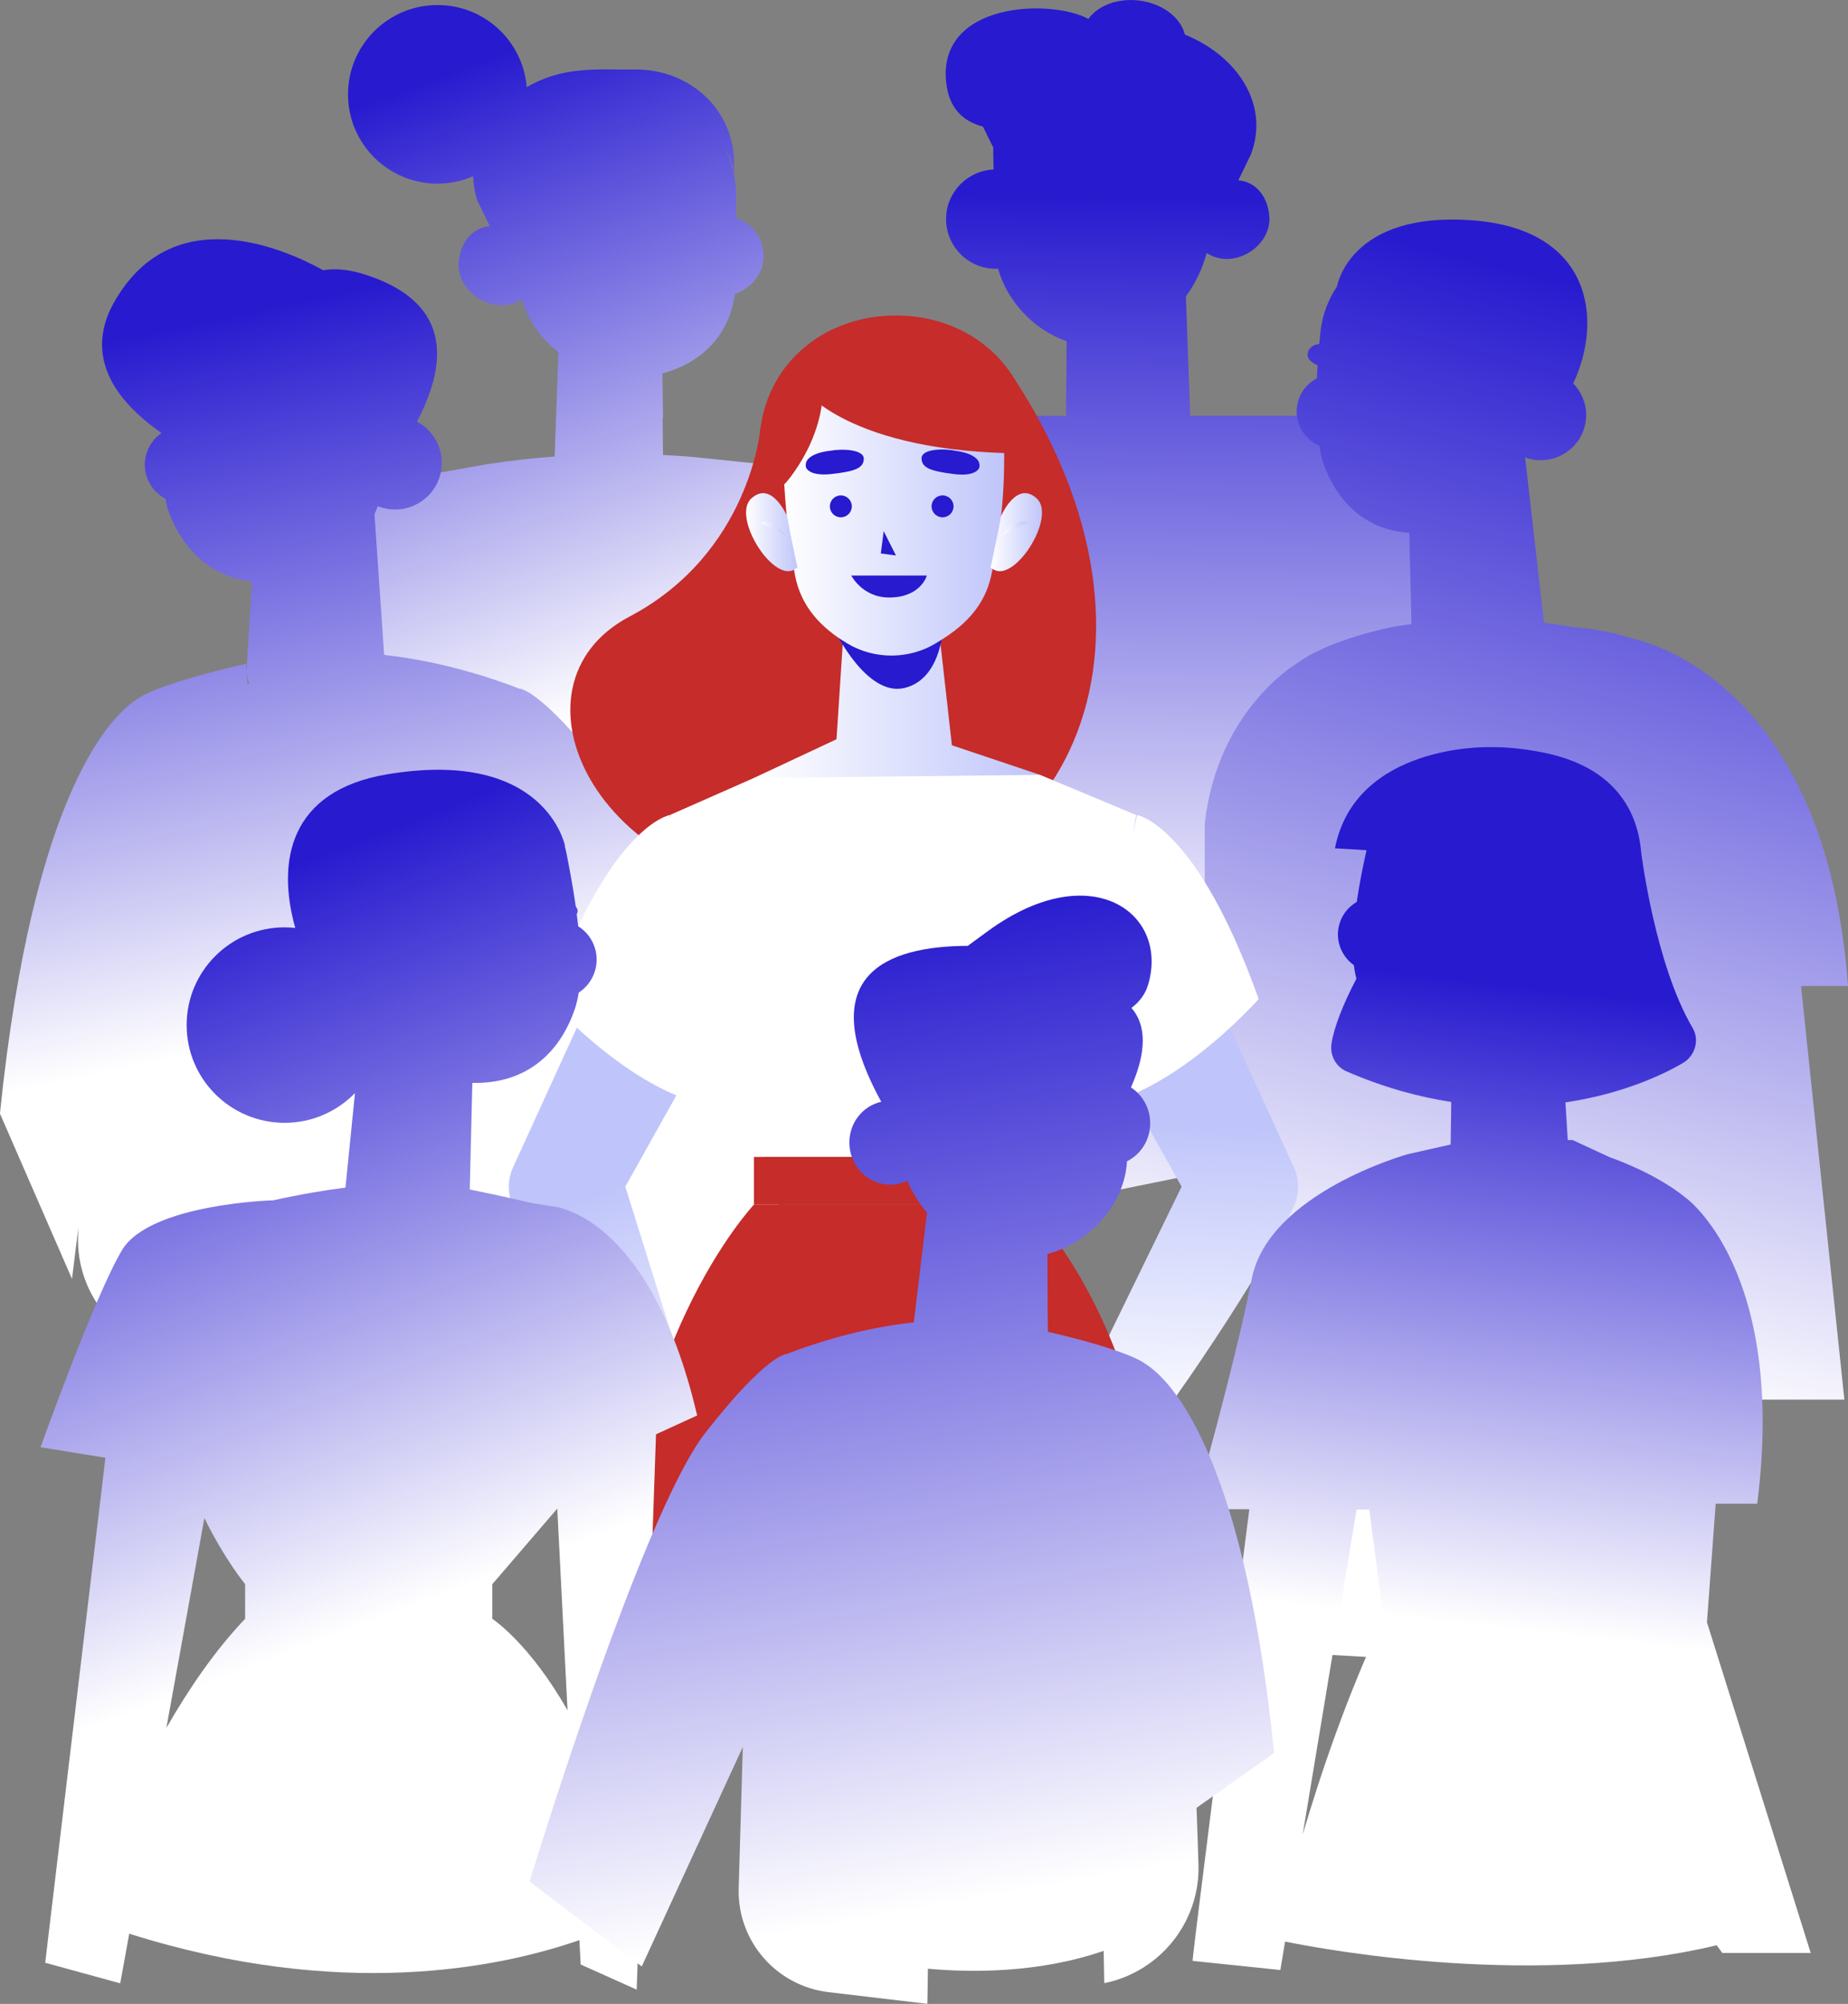
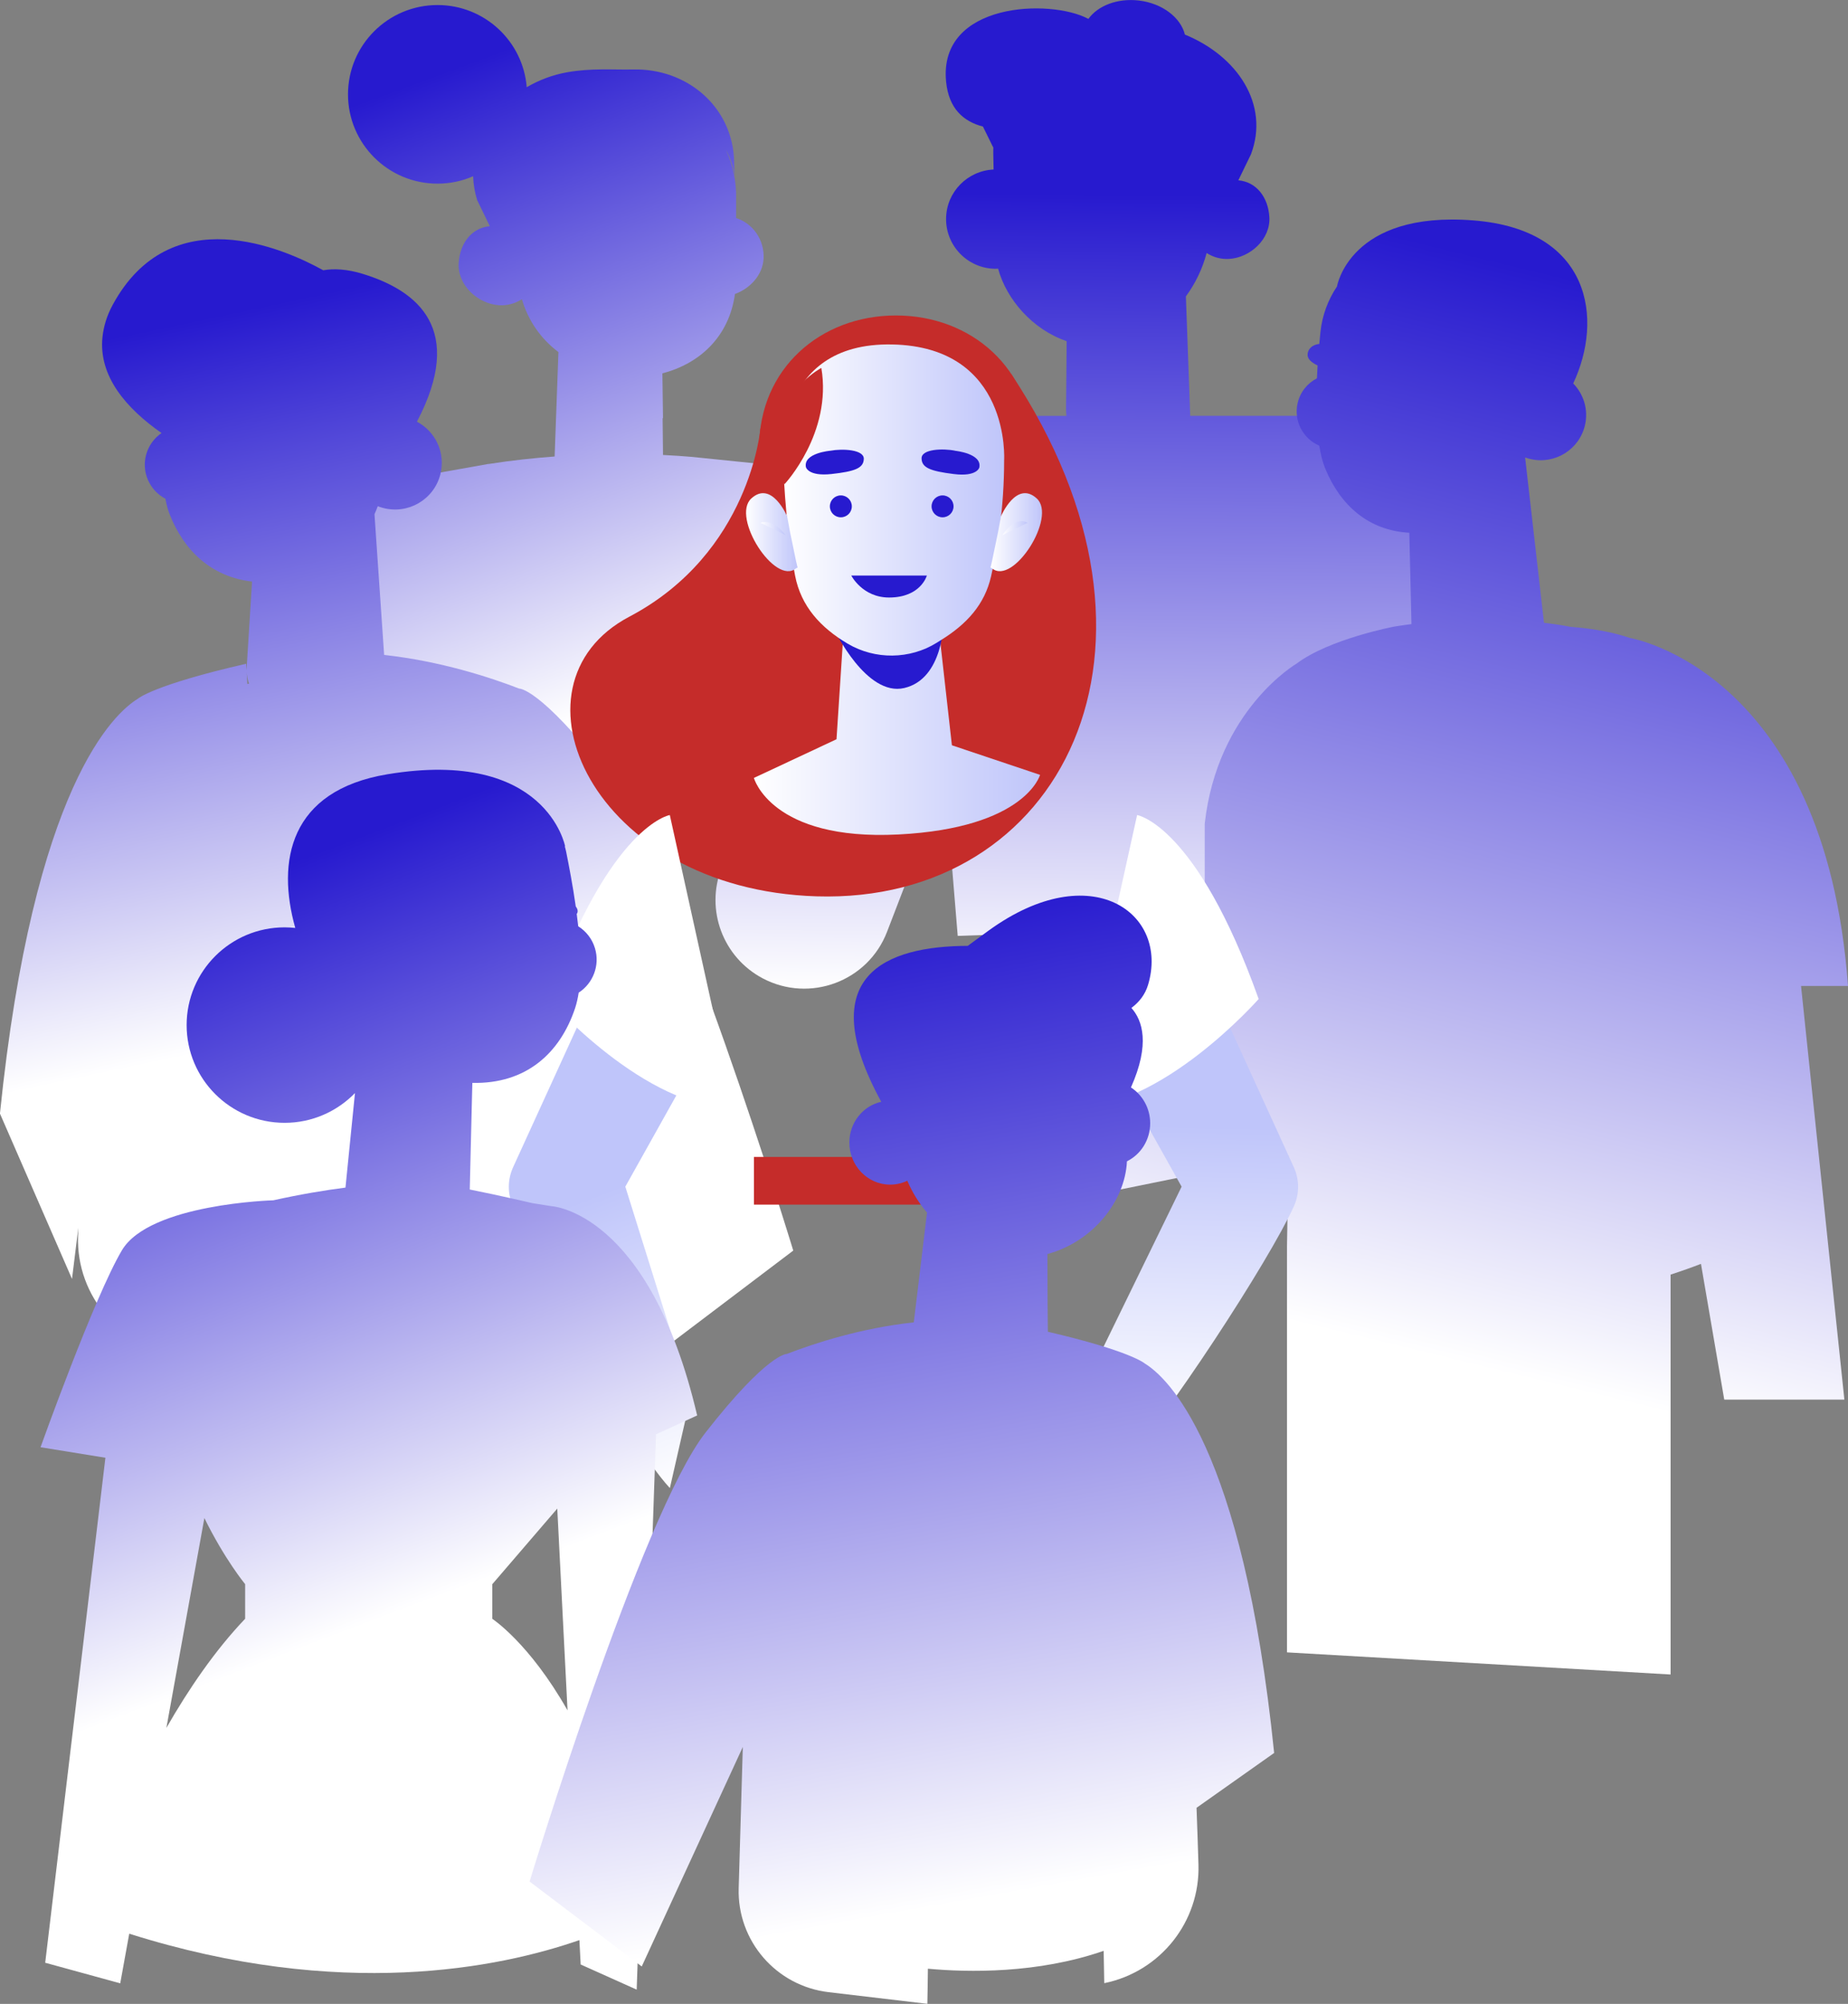
<svg xmlns="http://www.w3.org/2000/svg" width="332" height="360" viewBox="0 0 332 360" fill="none">
  <rect x="0" y="0" width="332" height="360" fill="#808080" stroke="none" />
  <g clip-path="url(#clip0_530_60)">
    <path d="M87.791 83.339L67.207 87.01L61.494 161.717L148.229 150.122L145.535 84.254L125.82 82.237C125.82 82.237 123.314 81.941 119.11 81.734C119.11 81.725 119.11 81.705 119.11 81.695L119.041 75.11L119.11 75.13L119.002 67.069C125.652 65.356 130.981 60.523 132.036 52.816C134.76 51.832 137.01 49.411 137.177 46.478C137.365 43.092 135.253 40.129 132.244 39.174V35.729C132.323 32.599 131.652 29.617 130.428 26.969C130.645 27.343 130.843 27.717 131.01 28.121C131.523 29.322 131.908 30.601 131.948 31.763L131.898 29.164C131.731 19.311 123.55 12.244 113.683 12.481C110.229 12.559 106.273 12.205 101.901 12.983C99.286 13.445 96.829 14.38 94.629 15.67C93.968 7.412 87.061 0.906 78.604 0.906C69.724 0.906 62.52 8.091 62.52 16.949C62.52 25.808 69.724 32.993 78.604 32.993C80.884 32.993 83.045 32.521 84.998 31.664C85.048 33.072 85.275 34.499 85.719 35.936L87.998 40.641C84.722 40.926 82.601 43.722 82.403 47.304C82.186 51.242 85.857 54.598 89.676 54.834C91.175 54.923 92.587 54.509 93.761 53.752C94.915 57.708 97.214 60.897 100.323 63.25L99.642 82.01C95.882 82.286 91.896 82.709 87.781 83.359L87.791 83.339Z" fill="url(#paint0_linear_530_60)" />
    <path d="M142.516 224.681C142.516 224.681 121.153 154.502 108.858 138.774C96.938 123.527 93.287 123.704 93.267 123.704C88.077 121.696 79.196 118.783 69.013 117.661L67.276 92.385C67.484 91.922 67.681 91.44 67.868 90.938C68.184 91.066 68.51 91.174 68.855 91.262C73.345 92.434 77.933 89.747 79.097 85.268C80.104 81.429 78.269 77.532 74.904 75.76C83.627 59.126 75.052 52.255 65.244 49.224C62.333 48.318 59.965 48.23 58.07 48.554C51.005 44.637 30.639 35.611 20.248 54.765C19.163 56.763 18.61 58.693 18.413 60.533C17.663 67.61 22.725 73.398 29.02 77.797C27.698 78.703 26.682 80.071 26.238 81.744C25.409 84.914 26.928 88.142 29.721 89.599C29.908 90.642 30.155 91.577 30.461 92.355C33.046 98.959 37.99 103.635 45.282 104.481L44.285 120.456C44.334 121.293 44.492 122.08 44.729 122.818L44.443 122.877L44.216 119.245C27.471 123.074 24.767 125.525 24.758 125.535C20.593 128.074 6.029 141.037 -0.01 200.055L12.936 229.76L14.071 220.577C14.051 221.079 14.041 221.591 14.022 222.073C13.686 233.018 21.768 241.936 32.523 244.131C32.523 244.131 32.563 241.837 32.642 237.949C45.292 242.32 58.553 242.074 66.27 241.365C66.299 243.698 66.329 245.952 66.378 248.088L85.284 245.853C95.32 244.662 102.779 236.04 102.483 225.961L101.694 198.933L121.034 240.932L142.496 224.681H142.516Z" fill="url(#paint1_linear_530_60)" />
    <path d="M279.337 143.37L256.238 83.733C253.554 78.211 248.146 75.022 242.492 74.815V74.707H219.846H213.827L213.048 53.249C214.745 50.946 216.018 48.308 216.778 45.454C217.942 46.202 219.333 46.606 220.813 46.517C224.622 46.291 228.273 42.944 228.046 39.027C227.849 35.454 225.727 32.678 222.471 32.393L224.741 27.717C228.106 18.8 222.353 10.089 212.87 6.211C212.12 3.15 208.805 0.581 204.572 0.089C200.723 -0.354 197.23 1.033 195.533 3.396C188.764 -0.256 168.585 0.364 169.967 14.646C170.44 19.498 173.055 21.812 176.588 22.737L178.443 26.507C178.443 26.418 178.453 26.31 178.472 26.182C178.453 26.625 178.433 27.058 178.443 27.501L178.502 30.453C173.815 30.67 170.045 34.479 169.967 39.214C169.888 44.145 173.825 48.21 178.768 48.289C178.956 48.289 179.133 48.279 179.311 48.269C180.85 53.879 185.567 59.234 191.626 61.291L191.576 67.837L191.517 73.27C191.517 73.772 191.537 74.254 191.586 74.717H173.598C166.552 73.978 159.744 78.014 157.139 84.766L129.609 155.988C126.708 163.499 129.895 171.993 137.029 175.763C145.476 180.221 155.935 176.314 159.359 167.406L169.769 140.348L172.058 168.134L236.996 165.949L240.203 128.891L252.212 158.803C255.715 166.058 264.112 169.552 271.739 166.934C280.778 163.833 283.472 151.963 279.308 143.38L279.337 143.37Z" fill="url(#paint2_linear_530_60)" />
    <path d="M332 177.131C327.865 120.368 292.806 114.609 292.806 114.609C290.251 113.724 286.777 112.966 282.071 112.602C282.071 112.602 280.373 112.228 277.383 111.883L273.999 82.237C273.999 82.237 274.009 82.207 274.019 82.187C274.344 82.305 274.67 82.414 275.015 82.483C279.406 83.467 283.758 80.721 284.754 76.351C285.386 73.565 284.498 70.799 282.633 68.89C288.08 57.325 285.85 41.271 264.733 39.598C242.443 37.836 240.193 51.468 240.193 51.468C238.575 53.87 237.529 56.685 237.223 59.657C237.154 60.336 237.085 61.055 237.016 61.793C236.108 61.882 235.328 62.334 235.032 63.112C234.687 64.018 235.032 64.854 236.71 65.661C236.661 66.419 236.621 67.187 236.591 67.965C234.884 68.841 233.572 70.435 233.118 72.443C232.398 75.642 234.095 78.821 237.016 80.061C237.262 81.607 237.598 83.004 238.072 84.156C240.795 90.79 245.857 95.308 253.189 95.711L253.346 102.414L253.573 112.119C252.547 112.247 251.511 112.405 250.455 112.572C250.455 112.572 238.802 114.787 232.941 119.216C232.941 119.216 218.712 127.504 216.432 147.986V177.121L218.988 177.032L218.524 183.125L183.149 196.049L196.806 214.602L231.48 207.555L231.214 223.855V296.849L300.128 300.825V228.983C302.2 228.313 304.035 227.654 305.585 227.053L309.768 251.444H331.349L323.563 177.131H331.98H332Z" fill="url(#paint3_linear_530_60)" />
    <path d="M136.615 76.941C136.615 76.941 134.809 99.324 113.061 110.79C89.873 123.015 106.351 159.778 146.699 161.028C190.521 162.377 214.449 116.499 181.66 67.167L136.615 76.951V76.941Z" fill="#C52C2A" />
    <path d="M186.85 139.206C186.85 139.206 184.245 148.754 161.392 149.915C138.529 151.077 135.44 139.758 135.44 139.758L150.281 132.809L151.623 112.277C151.623 112.277 154.633 114.777 154.682 114.806C154.721 114.836 158.343 117.011 162.083 116.322C165.822 115.623 168.635 112.759 168.635 112.759L171.013 133.891L186.85 139.206Z" fill="url(#paint4_linear_530_60)" />
    <path d="M149.906 113.133C149.906 113.133 155.629 125.191 162.438 123.606C169.552 121.962 169.523 111.598 169.523 111.598L149.906 113.123V113.133Z" fill="#271ACF" />
    <path d="M185.528 80.366C185.528 94.471 174.525 105.899 160.958 105.899C147.39 105.899 136.388 94.471 136.388 80.366C136.388 66.262 147.39 56.675 160.958 56.675C174.525 56.675 185.528 66.272 185.528 80.366Z" fill="#C52C2A" />
    <path d="M180.397 82.719C180.397 91.135 179.223 98.398 178.048 103.546C176.904 108.596 173.677 112.119 169.108 114.954L168.28 115.476C163.454 118.478 157.218 118.547 152.314 115.653C147.37 112.73 143.907 108.881 142.851 103.467C140.917 93.615 140.7 82.709 140.7 82.709C140.7 82.709 138.855 61.468 160.267 61.882C181.67 62.295 180.397 82.709 180.397 82.709V82.719Z" fill="url(#paint5_linear_530_60)" />
    <path d="M142.999 102.109C139.22 105.249 131.316 92.896 134.977 89.55C138.638 86.203 141.411 92.758 141.411 92.758L141.924 95.534L143.009 100.79L143.285 101.971L142.979 102.109H142.999Z" fill="url(#paint6_linear_530_60)" />
    <path d="M136.615 93.92C136.615 93.92 138.657 92.936 141.144 96.135L136.615 93.92Z" fill="url(#paint7_linear_530_60)" />
    <path d="M178.236 102.109C182.015 105.249 189.919 92.896 186.258 89.55C182.597 86.203 179.825 92.758 179.825 92.758L179.311 95.534L178.226 100.79L177.95 101.971L178.256 102.109H178.236Z" fill="url(#paint8_linear_530_60)" />
    <path d="M184.62 93.92C184.62 93.92 182.577 92.443 180.091 96.134L184.62 93.92Z" fill="url(#paint9_linear_530_60)" />
    <path d="M140.976 86.951C140.976 86.951 149.531 77.788 147.558 66.104C147.558 66.104 141.203 69.293 139.555 77.522C137.897 85.751 140.976 86.951 140.976 86.951Z" fill="#C52C2A" />
-     <path d="M144.035 69.539C144.035 69.539 152.067 81.459 184.482 81.459C184.482 81.459 185.992 61.104 165.27 59.126C165.27 59.126 149.097 57.895 144.045 69.539H144.035Z" fill="#C52C2A" />
    <path d="M151.06 92.936C152.15 92.936 153.034 92.054 153.034 90.967C153.034 89.88 152.15 88.999 151.06 88.999C149.97 88.999 149.087 89.88 149.087 90.967C149.087 92.054 149.97 92.936 151.06 92.936Z" fill="#271ACF" />
    <path d="M169.335 92.936C170.425 92.936 171.308 92.054 171.308 90.967C171.308 89.88 170.425 88.999 169.335 88.999C168.245 88.999 167.361 89.88 167.361 90.967C167.361 92.054 168.245 92.936 169.335 92.936Z" fill="#271ACF" />
    <path d="M152.936 103.398H166.513C166.513 103.398 165.438 107.345 159.724 107.345C154.939 107.345 152.936 103.398 152.936 103.398Z" fill="#271ACF" />
    <path d="M149.156 80.977C149.156 80.977 144.301 81.38 144.785 83.91C144.785 83.91 145.15 85.613 149.363 85.16C153.577 84.697 155.146 84.107 155.185 82.433C155.225 80.76 151.386 80.563 149.156 80.977Z" fill="#271ACF" />
    <path d="M171.614 80.986C171.614 80.986 176.469 81.469 175.936 83.989C175.936 83.989 175.541 85.691 171.338 85.16C167.134 84.638 165.575 84.018 165.565 82.335C165.556 80.662 169.394 80.524 171.614 80.977V80.986Z" fill="#271ACF" />
-     <path d="M158.757 95.416L158.244 99.432L160.958 99.786" fill="#271ACF" />
    <path d="M107.476 176.206L92.182 209.691C91.165 211.915 91.155 214.464 92.162 216.699C96.592 226.483 111.729 258.048 120.343 267.33L124.113 250.814L112.341 213.185L127.961 185.251L107.476 176.215V176.206Z" fill="url(#paint10_linear_530_60)" />
    <path d="M120.343 146.421C120.343 146.421 109.686 148.085 98.497 179.473C98.497 179.473 116.041 199.415 131.947 199.011L120.333 146.421H120.343Z" fill="white" />
    <path d="M217.143 176.206L232.438 209.691C233.454 211.915 233.464 214.464 232.458 216.699C228.027 226.483 209.388 255.115 200.773 264.387L194.922 248.786L212.279 213.185L196.659 185.251L217.143 176.215V176.206Z" fill="url(#paint11_linear_530_60)" />
    <path d="M204.276 146.421C204.276 146.421 214.933 148.085 226.123 179.473C226.123 179.473 208.578 199.415 192.672 199.011L204.286 146.421H204.276Z" fill="white" />
-     <path d="M135.45 139.758L120.343 146.421L127.892 200.606C127.892 200.606 126.727 206.108 135.44 207.85H186.85C186.85 207.85 194.685 205.527 195.859 197.998C197.033 190.468 204.108 146.421 204.108 146.421L186.86 139.207L135.45 139.758Z" fill="white" />
    <path d="M199.589 168.735L195.859 198.017" stroke="#DBDBDB" stroke-width="2.64" stroke-linecap="round" stroke-linejoin="round" />
    <path d="M184.482 207.85H135.45V216.413H184.482V207.85Z" fill="#C52C2A" />
-     <path d="M135.45 216.404C135.45 216.404 111.127 242.27 111.986 291.081H210.029C210.029 291.081 209.387 242.969 184.482 216.404H135.45Z" fill="#C52C2A" />
    <path d="M125.238 254.249C116.623 217.545 99.049 216.689 99.049 216.689L95.655 216.148C95.655 216.148 89.745 214.76 84.396 213.697L84.801 196.797L84.86 194.543C94.491 194.759 100.609 189.238 103.322 181.107C103.598 180.271 103.806 179.336 103.963 178.332C106.539 176.658 107.822 173.43 106.884 170.339C106.371 168.637 105.266 167.278 103.875 166.402C103.796 165.654 103.707 164.916 103.608 164.188C103.875 163.863 103.835 163.341 103.44 162.859C102.898 159.06 102.217 155.546 101.714 153.026C101.645 152.691 101.556 152.366 101.467 152.042C101.487 152.042 101.506 152.042 101.526 152.042C101.526 152.042 98.171 134.354 69.605 139.098C51.962 142.032 49.683 154.758 53.047 166.707C52.416 166.639 51.784 166.599 51.133 166.599C41.414 166.599 33.53 174.464 33.53 184.159C33.53 193.854 41.414 201.718 51.133 201.718C56.096 201.718 60.566 199.661 63.773 196.374L62.066 213.352C58.386 213.825 54.044 214.543 49.1 215.636C49.1 215.636 26.879 216.246 21.906 224.613C16.933 232.979 7.282 259.997 7.282 259.997L18.936 261.887L8.121 352.608L21.6 356.309L23.218 347.391C61.247 359.41 89.774 353.524 104.092 348.543L104.319 352.923L114.383 357.441L117.857 257.674L125.267 254.279L125.238 254.249ZM29.889 310.432L36.717 272.724C40.368 280.155 44.038 284.595 44.038 284.595V290.815C38.631 296.485 33.895 303.434 29.889 310.422V310.432ZM88.442 290.825V284.604L100.115 271.021L101.96 307.272C95.073 295.126 88.442 290.825 88.442 290.825Z" fill="url(#paint12_linear_530_60)" />
-     <path d="M325.3 350.846L306.66 291.445L308.229 270.145H315.689C321.018 228.274 302.911 215.232 302.911 215.232C297.286 210.616 289.314 207.949 289.314 207.949L282.515 204.809H281.656L281.232 198.047C291.011 196.6 298.401 193.303 302.388 190.94C304.529 189.671 305.358 186.826 304.085 184.67C297.296 173.174 294.839 153.075 294.839 153.075C294.129 144.886 289.373 137.691 277.453 135.24C273.565 134.443 270.171 134.157 267.191 134.236H267.171C267.171 134.236 243.499 133.734 239.828 152.396L245.502 152.74C244.89 155.467 244.229 158.715 243.746 162.032C242.384 162.819 241.289 164.069 240.736 165.674C239.73 168.577 240.835 171.698 243.233 173.391C243.331 174.257 243.479 175.074 243.686 175.822C241.229 180.497 239.631 184.68 239.207 187.485C238.891 189.592 239.996 191.649 241.91 192.476C248.512 195.34 254.817 197.062 260.728 197.968L260.619 205.616L252.922 207.348C252.922 207.348 227.918 214.268 224.879 229.76C221.83 245.253 214.479 271.11 214.479 271.11L224.445 271.139C220.607 301.219 214.193 351.624 214.252 352.273L230.02 353.917L230.869 348.809C239.305 350.512 276.358 357.136 308.407 349.468L309.423 350.856H325.31L325.3 350.846ZM243.736 271.179V271.208L243.726 271.179H243.736ZM234.046 329.497L243.716 271.208H245.995L248.561 290.697C242.147 304.201 237.302 318.503 234.056 329.497H234.046Z" fill="url(#paint13_linear_530_60)" />
    <path d="M228.905 314.91C223.241 259.505 209.575 247.339 205.657 244.948C205.657 244.948 203.21 242.733 188.251 239.249L188.202 233.943L188.172 225.292C196.234 223.106 202.115 215.911 202.46 208.628C204.937 207.407 206.634 204.809 206.634 201.787C206.634 199.08 205.243 196.708 203.181 195.36C206.664 187.544 205.253 183.312 203.26 181.078C204.671 180.025 205.736 178.666 206.259 176.914C210.088 164.109 196.106 153.813 177.664 167.14C176.292 168.135 175.029 169.06 173.855 169.926C159.192 169.975 145.88 175.202 158.323 197.938C155.037 198.667 152.58 201.679 152.59 205.281C152.6 209.445 155.886 212.821 159.922 212.821C161.027 212.821 162.063 212.565 163.001 212.122C163.898 214.228 165.092 216.148 166.543 217.841L164.165 237.566H164.135C154.574 238.609 146.236 241.345 141.371 243.235C141.351 243.235 137.917 243.077 126.738 257.379C115.193 272.143 95.142 338.021 95.142 338.021L115.291 353.277L133.448 313.847L132.707 339.222C132.431 348.681 139.437 356.781 148.86 357.894L166.602 359.99C166.642 357.982 166.681 355.876 166.701 353.681C173.943 354.35 186.396 354.586 198.277 350.472C198.356 354.124 198.385 356.279 198.385 356.279C208.48 354.222 215.624 345.216 215.308 334.95C215.209 331.81 215.101 328.385 214.962 324.773L228.935 314.9L228.905 314.91Z" fill="url(#paint14_linear_530_60)" />
  </g>
  <defs>
    <linearGradient id="paint0_linear_530_60" x1="68.194" y1="17.205" x2="108.856" y2="127.363" gradientUnits="userSpaceOnUse">
      <stop stop-color="#271ACF" />
      <stop offset="1" stop-color="white" />
    </linearGradient>
    <linearGradient id="paint1_linear_530_60" x1="38.049" y1="56.891" x2="64.858" y2="183.054" gradientUnits="userSpaceOnUse">
      <stop stop-color="#271ACF" />
      <stop offset="1" stop-color="white" />
    </linearGradient>
    <linearGradient id="paint2_linear_530_60" x1="206.368" y1="34.952" x2="204.64" y2="178.853" gradientUnits="userSpaceOnUse">
      <stop stop-color="#271ACF" />
      <stop offset="1" stop-color="white" />
    </linearGradient>
    <linearGradient id="paint3_linear_530_60" x1="298.737" y1="53.958" x2="252.892" y2="242.559" gradientUnits="userSpaceOnUse">
      <stop stop-color="#271ACF" />
      <stop offset="1" stop-color="white" />
    </linearGradient>
    <linearGradient id="paint4_linear_530_60" x1="135.44" y1="131.135" x2="186.85" y2="131.135" gradientUnits="userSpaceOnUse">
      <stop stop-color="white" />
      <stop offset="1" stop-color="#BFC5FA" />
    </linearGradient>
    <linearGradient id="paint5_linear_530_60" x1="140.661" y1="89.825" x2="180.407" y2="89.825" gradientUnits="userSpaceOnUse">
      <stop stop-color="white" />
      <stop offset="1" stop-color="#BFC5FA" />
    </linearGradient>
    <linearGradient id="paint6_linear_530_60" x1="134.03" y1="95.603" x2="143.295" y2="95.603" gradientUnits="userSpaceOnUse">
      <stop stop-color="white" />
      <stop offset="1" stop-color="#BFC5FA" />
    </linearGradient>
    <linearGradient id="paint7_linear_530_60" x1="136.615" y1="94.953" x2="141.144" y2="94.953" gradientUnits="userSpaceOnUse">
      <stop stop-color="white" />
      <stop offset="1" stop-color="#BFC5FA" />
    </linearGradient>
    <linearGradient id="paint8_linear_530_60" x1="177.94" y1="95.603" x2="187.205" y2="95.603" gradientUnits="userSpaceOnUse">
      <stop stop-color="white" />
      <stop offset="1" stop-color="#BFC5FA" />
    </linearGradient>
    <linearGradient id="paint9_linear_530_60" x1="180.091" y1="94.884" x2="184.62" y2="94.884" gradientUnits="userSpaceOnUse">
      <stop stop-color="white" />
      <stop offset="1" stop-color="#BFC5FA" />
    </linearGradient>
    <linearGradient id="paint10_linear_530_60" x1="134.296" y1="262.734" x2="114.401" y2="211.773" gradientUnits="userSpaceOnUse">
      <stop stop-color="white" />
      <stop offset="1" stop-color="#BFC5FA" />
    </linearGradient>
    <linearGradient id="paint11_linear_530_60" x1="213.325" y1="258.157" x2="214.837" y2="202.24" gradientUnits="userSpaceOnUse">
      <stop stop-color="white" />
      <stop offset="1" stop-color="#BFC5FA" />
    </linearGradient>
    <linearGradient id="paint12_linear_530_60" x1="22.054" y1="166.442" x2="69.211" y2="290.49" gradientUnits="userSpaceOnUse">
      <stop stop-color="#271ACF" />
      <stop offset="1" stop-color="white" />
    </linearGradient>
    <linearGradient id="paint13_linear_530_60" x1="284.972" y1="178.007" x2="271.991" y2="292.87" gradientUnits="userSpaceOnUse">
      <stop stop-color="#271ACF" />
      <stop offset="1" stop-color="white" />
    </linearGradient>
    <linearGradient id="paint14_linear_530_60" x1="177.106" y1="161.299" x2="208.283" y2="335.419" gradientUnits="userSpaceOnUse">
      <stop stop-color="#271ACF" />
      <stop offset="1" stop-color="white" />
    </linearGradient>
    <clipPath id="clip0_530_60">
      <rect width="332" height="360" fill="white" />
    </clipPath>
  </defs>
</svg>